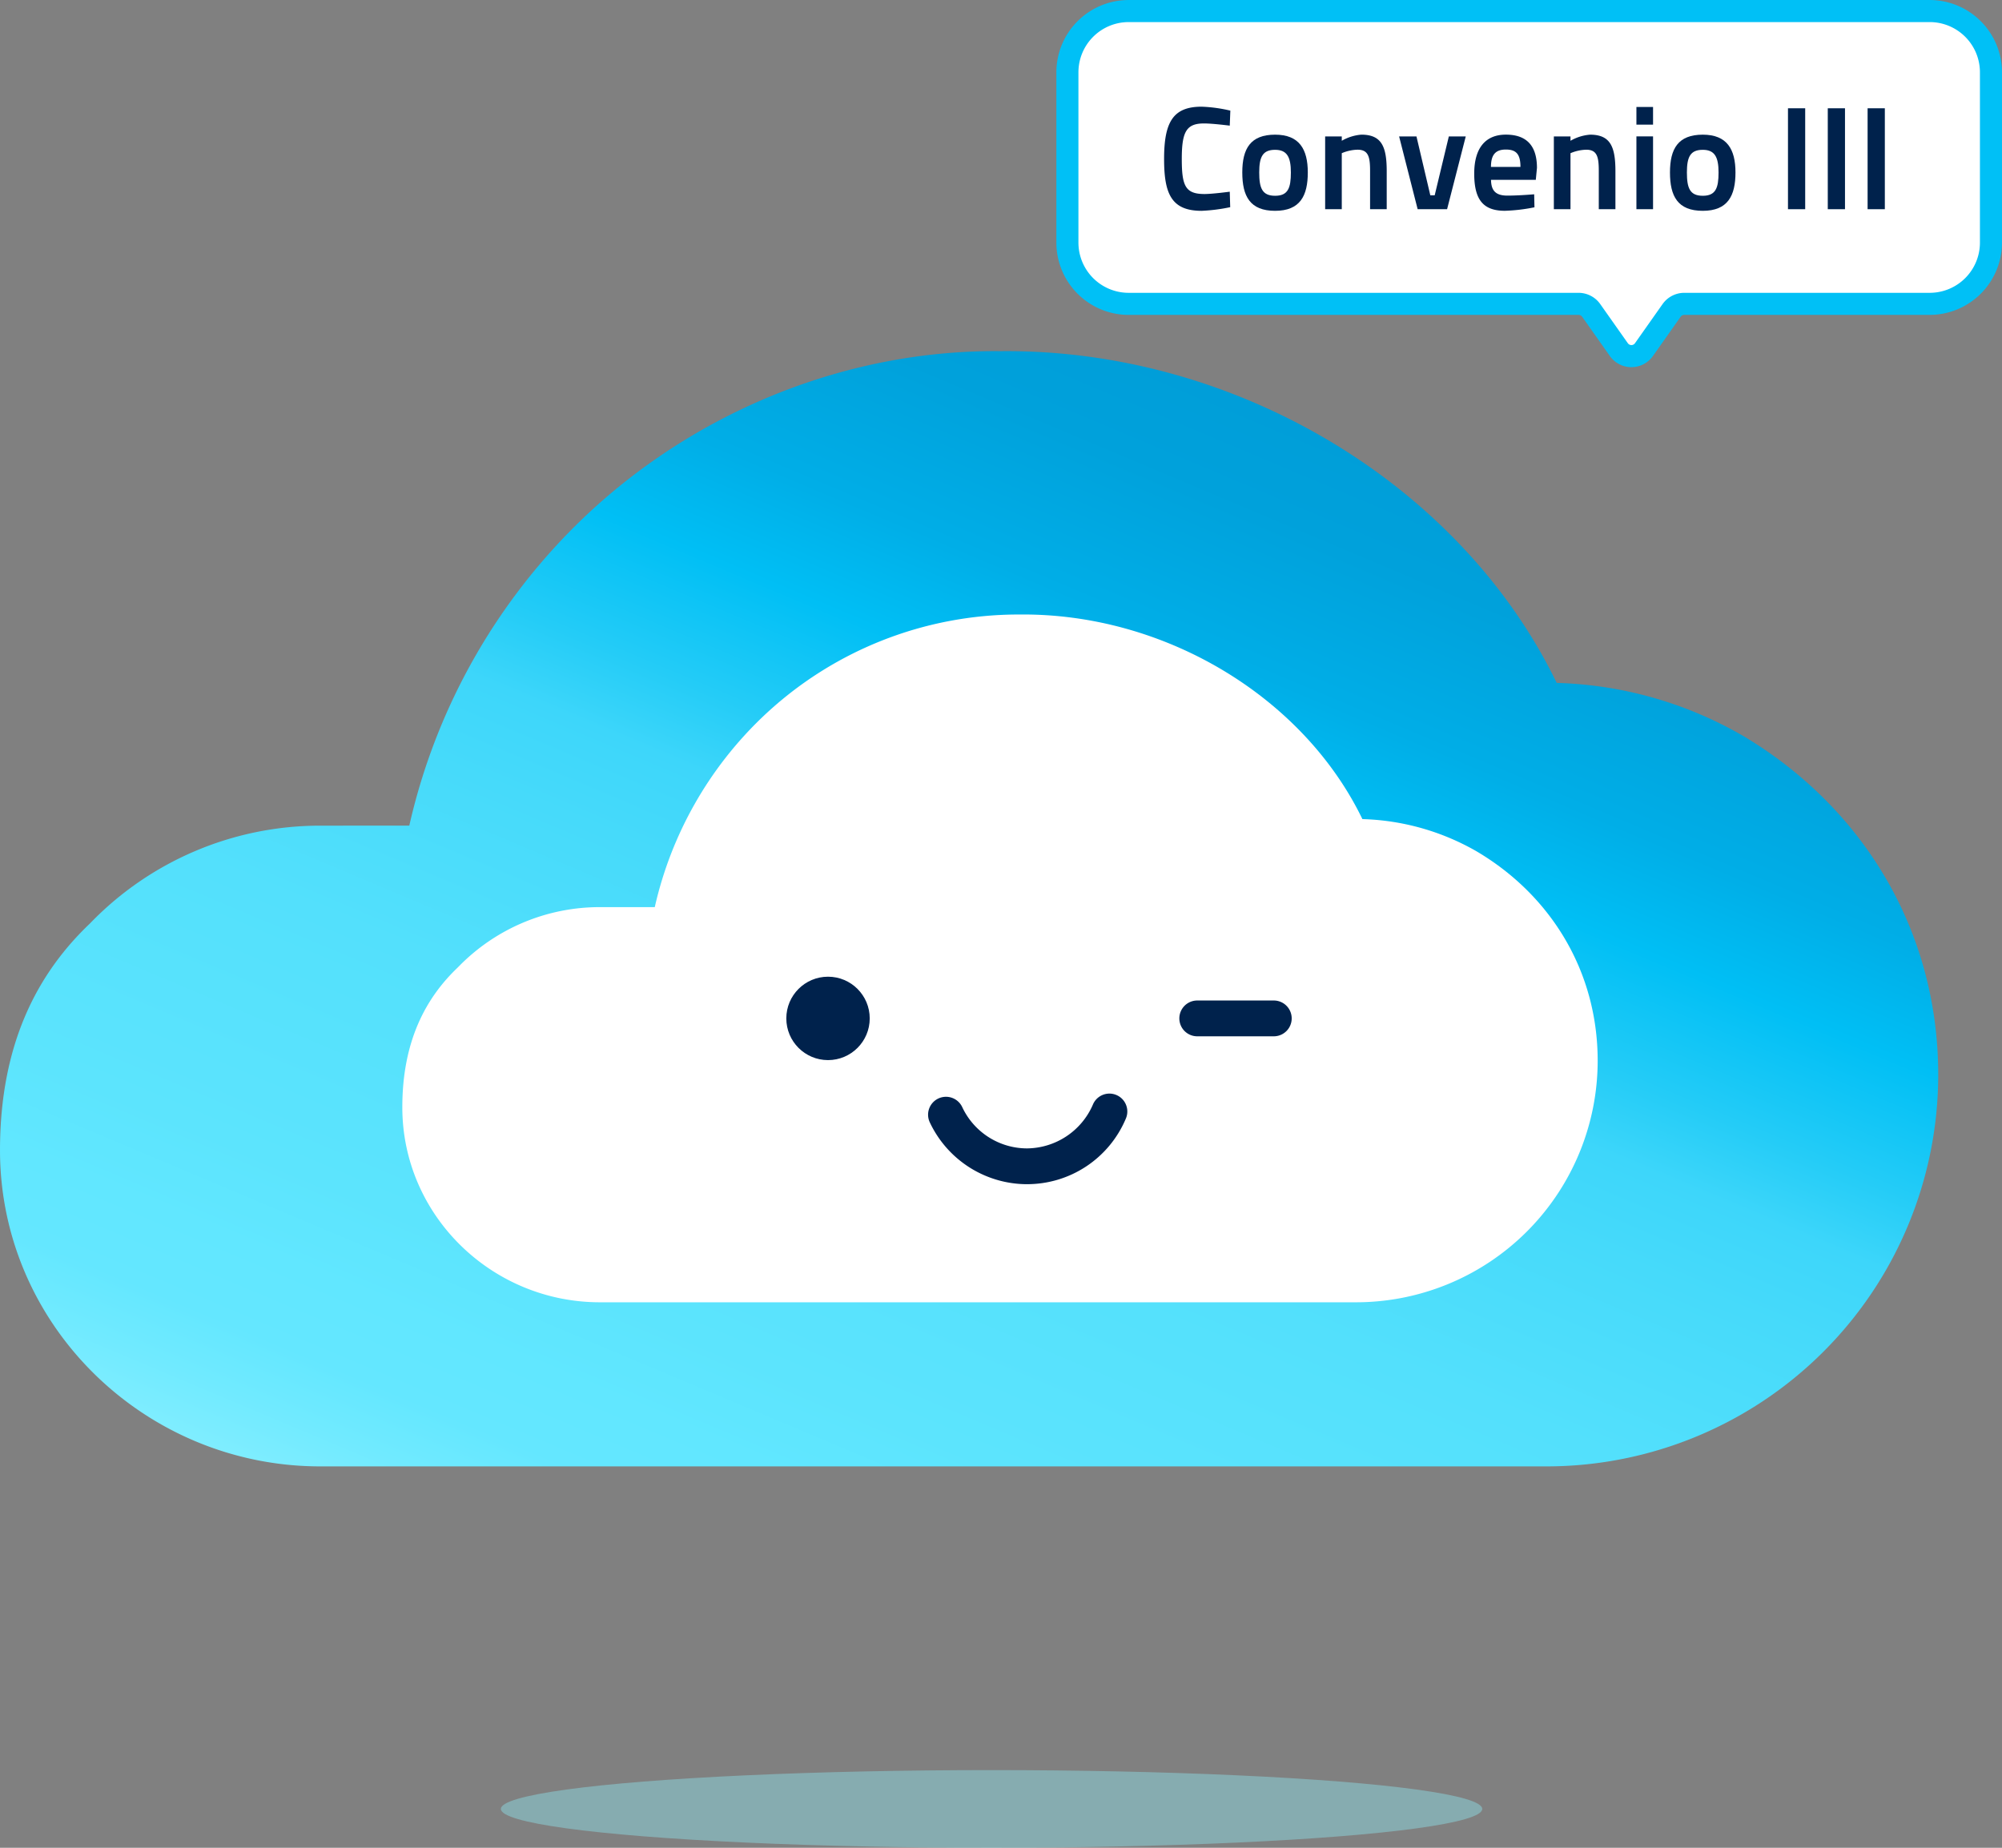
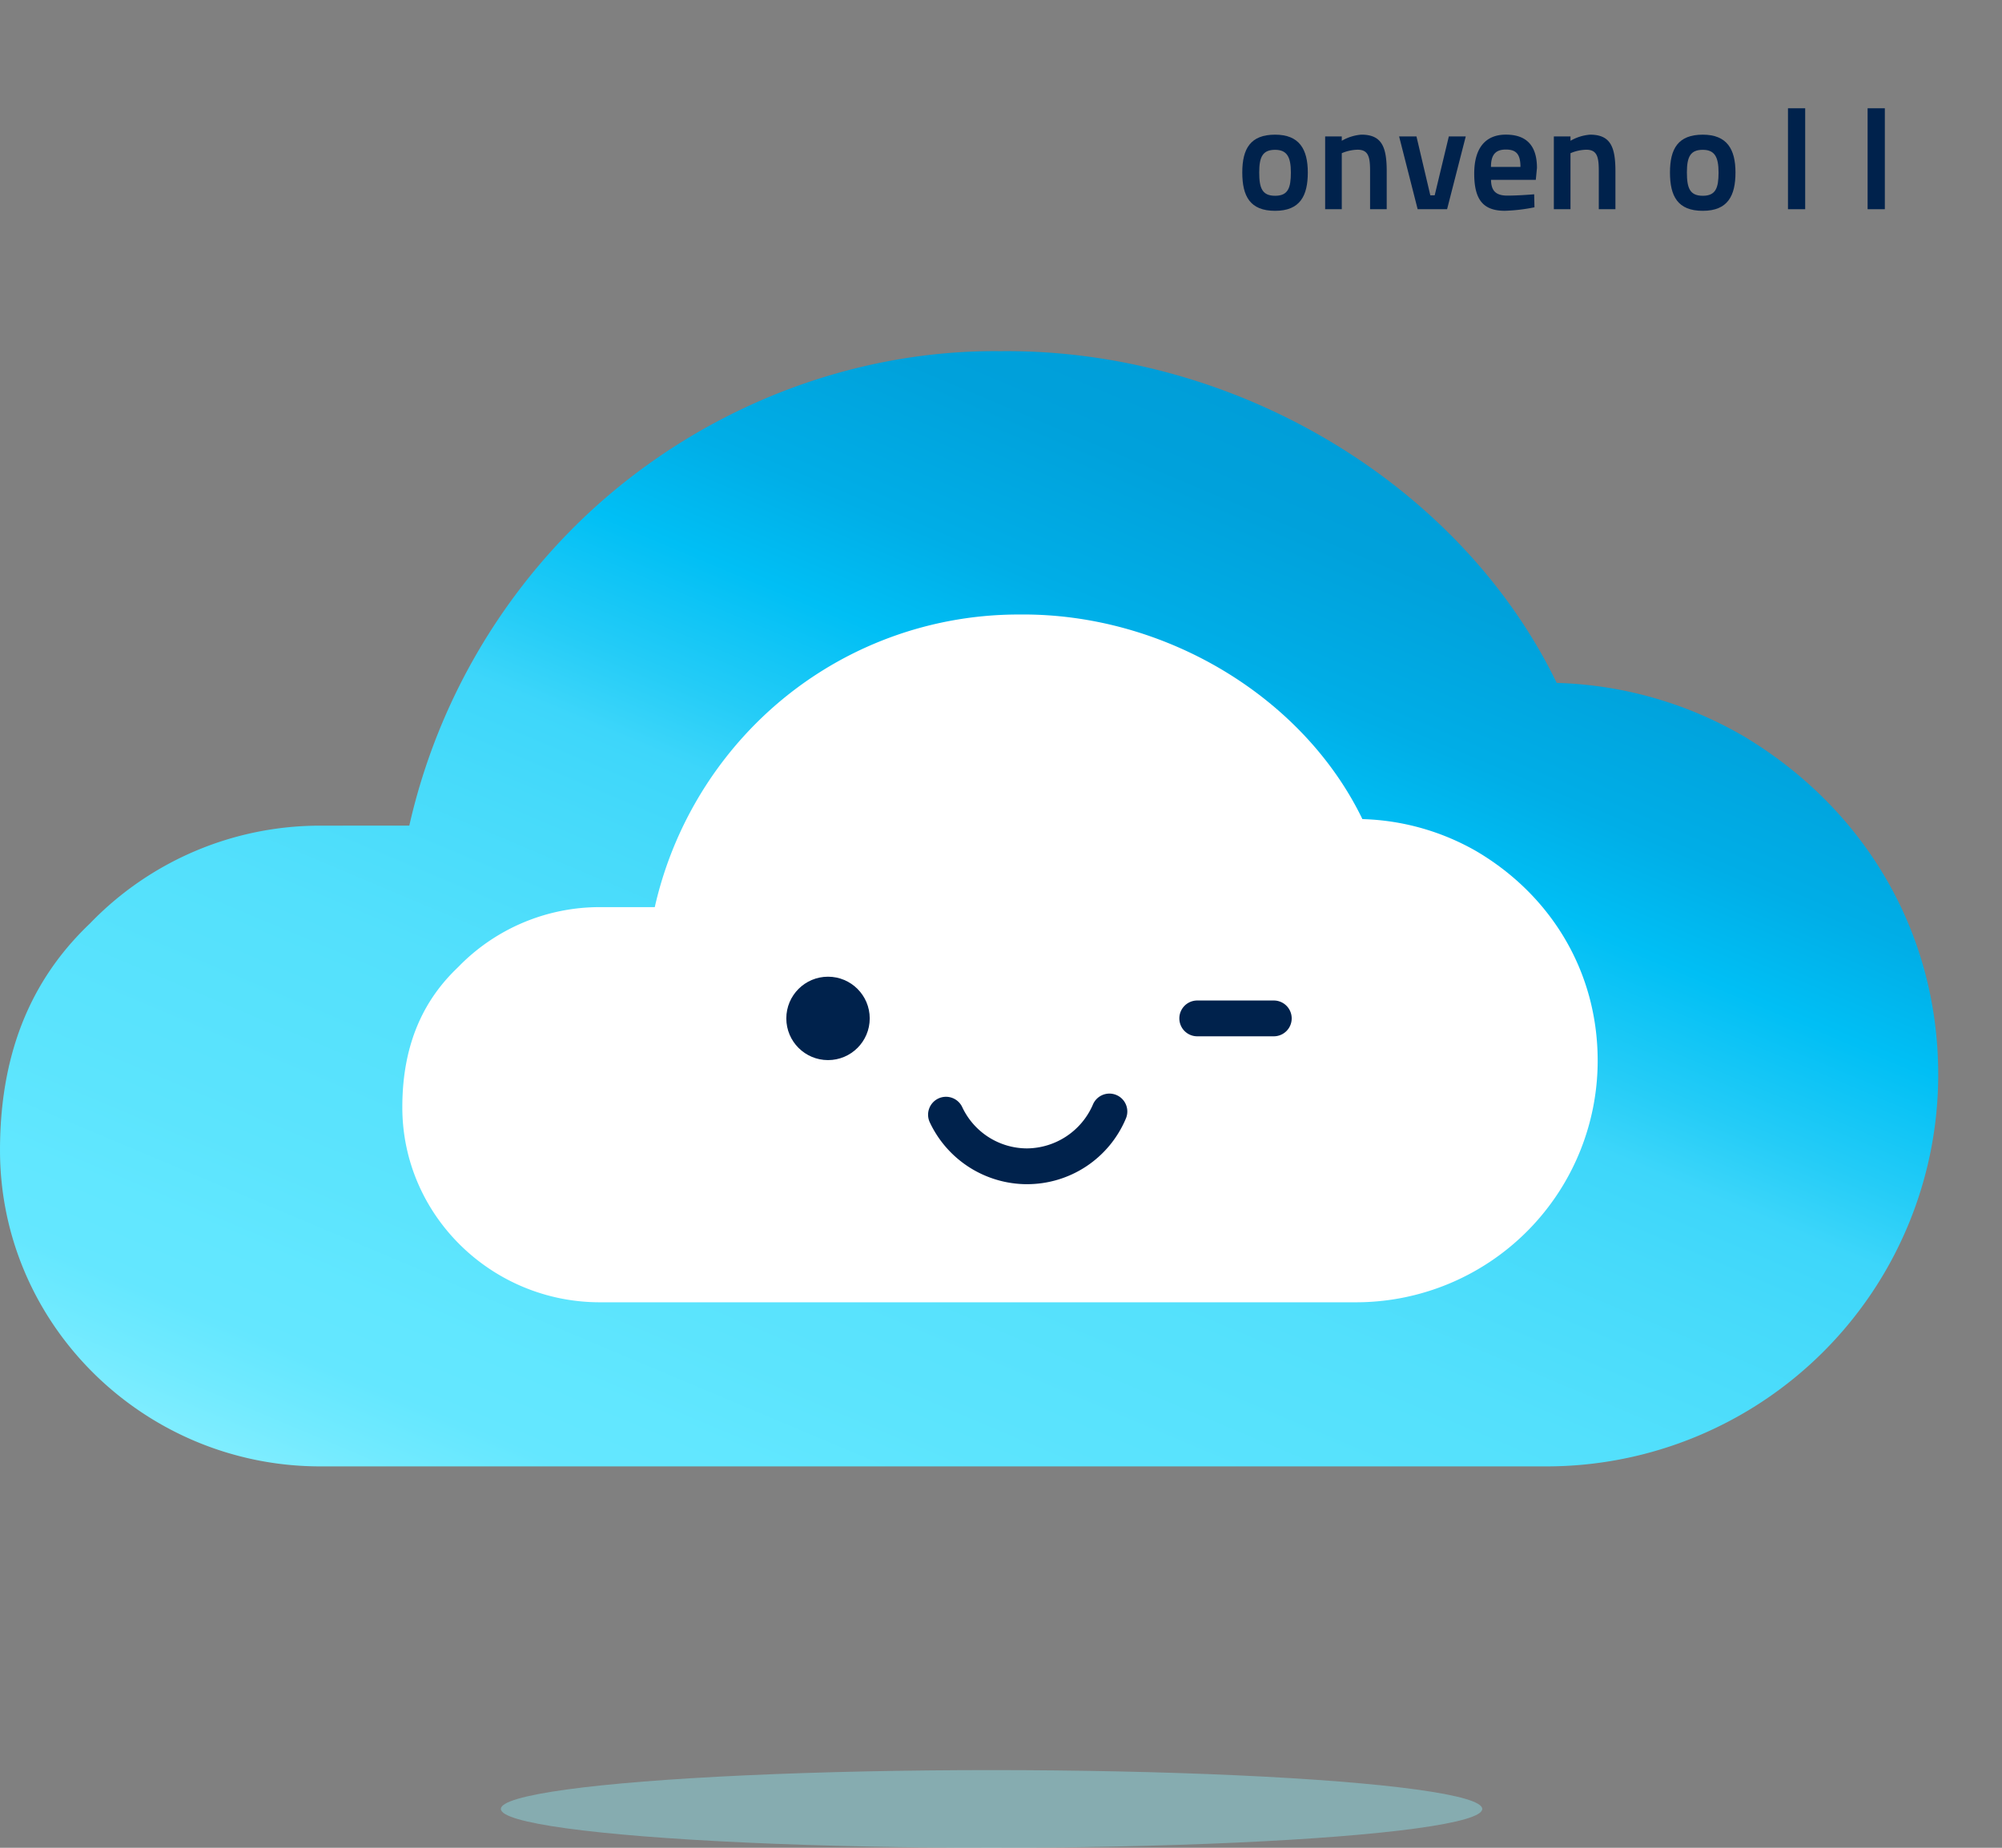
<svg xmlns="http://www.w3.org/2000/svg" width="374.026" height="345.261" viewBox="0 0 374.026 345.261">
  <rect x="0" y="0" width="374.026" height="345.261" fill="#808080" stroke="none" />
  <defs>
    <linearGradient id="linear-gradient" x1="0.158" y1="1.154" x2="0.87" y2="0.184" gradientUnits="objectBoundingBox">
      <stop offset="0" stop-color="#b9faff" />
      <stop offset="0.03" stop-color="#9ff4ff" />
      <stop offset="0.08" stop-color="#83eeff" />
      <stop offset="0.13" stop-color="#70eaff" />
      <stop offset="0.17" stop-color="#64e7ff" />
      <stop offset="0.22" stop-color="#61e7ff" />
      <stop offset="0.28" stop-color="#5ce4fd" />
      <stop offset="0.44" stop-color="#53e0fc" />
      <stop offset="0.56" stop-color="#46dafa" />
      <stop offset="0.62" stop-color="#3dd6fa" />
      <stop offset="0.67" stop-color="#24ccf7" />
      <stop offset="0.75" stop-color="#00bff5" />
      <stop offset="0.82" stop-color="#00aee7" />
      <stop offset="0.92" stop-color="#00a1db" />
      <stop offset="1" stop-color="#009dd8" />
    </linearGradient>
  </defs>
  <g id="convenio-iii" transform="translate(-133.68 -162.13)">
    <g id="Grupo_212" data-name="Grupo 212" transform="translate(133.68 227.742)">
      <g id="Grupo_211" data-name="Grupo 211">
        <path id="Trazado_178" data-name="Trazado 178" d="M459.035,366.643a73.52,73.52,0,0,0-34.521-9.728c-18.068-37.283-60.238-62.461-103.944-61.982-28.138-.3-56.434,10.865-77.575,30.855a114.531,114.531,0,0,0-32.846,57.792l-16.631.01a59.663,59.663,0,0,0-43.024,18.266c-9.6,9.131-16.813,22.2-16.813,42.382,0,32.7,27.046,59.072,59.843,59.072H422.591a73.2,73.2,0,0,0,73.2-73.2c0-27.15-14.289-50.228-36.749-63.469Z" transform="translate(-133.68 -294.926)" fill="url(#linear-gradient)" />
        <g id="Grupo_210" data-name="Grupo 210" transform="translate(75.164 49.208)">
          <path id="Trazado_179" data-name="Trazado 179" d="M486.469,438.751a45.286,45.286,0,0,0-21.29-6c-11.141-22.994-37.15-38.523-64.106-38.227a69.312,69.312,0,0,0-47.841,19.027A70.649,70.649,0,0,0,332.975,449.2l-10.257,0a36.8,36.8,0,0,0-26.537,11.265c-5.924,5.632-10.371,13.691-10.371,26.137,0,20.168,16.68,36.433,36.908,36.433H463.989a45.145,45.145,0,0,0,45.144-45.144C509.133,461.147,500.323,446.913,486.469,438.751Z" transform="translate(-285.81 -394.522)" fill="#fff" />
          <path id="Trazado_180" data-name="Trazado 180" d="M503.091,592.684a20.11,20.11,0,0,1-18.162-11.571A3.347,3.347,0,1,1,491,578.287a13.392,13.392,0,0,0,12.1,7.708,13.544,13.544,0,0,0,12.293-8.147,3.344,3.344,0,1,1,6.161,2.6,20,20,0,0,1-18.454,12.233Z" transform="translate(-386.39 -486.236)" fill="#00224c" />
          <circle id="Elipse_12" data-name="Elipse 12" cx="7.792" cy="7.792" r="7.792" transform="translate(71.74 67.678)" fill="#00224c" />
          <path id="Trazado_181" data-name="Trazado 181" d="M597.273,547.19h-14.3a3.345,3.345,0,1,1,0-6.69h14.3a3.345,3.345,0,1,1,0,6.69Z" transform="translate(-434.46 -468.375)" fill="#00224c" />
        </g>
      </g>
      <ellipse id="Elipse_13" data-name="Elipse 13" cx="91.676" cy="7.258" rx="91.676" ry="7.258" transform="translate(93.573 265.133)" fill="#8eeef8" opacity="0.4" />
    </g>
    <g id="Grupo_213" data-name="Grupo 213" transform="translate(331.034 162.13)">
-       <path id="Trazado_182" data-name="Trazado 182" d="M652.543,221.009H698.4a11.475,11.475,0,0,0,11.443-11.443V177.733A11.475,11.475,0,0,0,698.4,166.29H548.733a11.475,11.475,0,0,0-11.443,11.443v31.833a11.475,11.475,0,0,0,11.443,11.443h84.052a2.9,2.9,0,0,1,2.372,1.23l5.163,7.322a2.869,2.869,0,0,0,4.689,0l5.163-7.322A2.9,2.9,0,0,1,652.543,221.009Z" transform="translate(-535.23 -164.235)" fill="#fff" />
-       <path id="Trazado_183" data-name="Trazado 183" d="M640.557,230.738a4.94,4.94,0,0,1-4.032-2.09l-5.163-7.322a.839.839,0,0,0-.687-.356H546.623a13.518,13.518,0,0,1-13.5-13.5V175.633a13.518,13.518,0,0,1,13.5-13.5H696.289a13.518,13.518,0,0,1,13.5,13.5v31.833a13.518,13.518,0,0,1-13.5,13.5H650.434a.845.845,0,0,0-.687.356l-5.163,7.322a4.94,4.94,0,0,1-4.032,2.09Zm-93.934-64.482a9.389,9.389,0,0,0-9.378,9.378v31.833a9.389,9.389,0,0,0,9.378,9.378h84.052a4.966,4.966,0,0,1,4.056,2.1l5.163,7.322a.813.813,0,0,0,1.324,0l5.163-7.322a4.966,4.966,0,0,1,4.056-2.1h45.855a9.389,9.389,0,0,0,9.378-9.378V175.633a9.389,9.389,0,0,0-9.378-9.378H546.628Z" transform="translate(-533.12 -162.13)" fill="#00c0f6" />
-     </g>
+       </g>
    <g id="Grupo_214" data-name="Grupo 214" transform="translate(351.163 182.061)">
-       <path id="Trazado_184" data-name="Trazado 184" d="M586.207,221.25a32.347,32.347,0,0,1-5.341.682c-5.7,0-7.006-3.271-7.006-9.7,0-6.868,1.665-9.758,7.006-9.758a27.274,27.274,0,0,1,5.371.736l-.109,2.806s-3.187-.41-4.822-.41c-3.3,0-4.14,1.581-4.14,6.621s.652,6.566,4.249,6.566c1.472,0,4.713-.435,4.713-.435l.084,2.89Z" transform="translate(-573.86 -202.47)" fill="#00224c" />
      <path id="Trazado_185" data-name="Trazado 185" d="M609.561,213.06c4.526,0,6.107,2.727,6.107,7.06s-1.418,7.169-6.107,7.169-6.132-2.727-6.132-7.169S604.957,213.06,609.561,213.06Zm0,11.418c2.426,0,2.945-1.472,2.945-4.363s-.736-4.224-2.945-4.224c-2.317,0-2.969,1.309-2.969,4.224S607.135,224.478,609.561,224.478Z" transform="translate(-588.82 -207.828)" fill="#00224c" />
      <path id="Trazado_186" data-name="Trazado 186" d="M634.76,226.988v-13.6h3.108v.815a8.647,8.647,0,0,1,3.651-1.146c3.789,0,4.743,2.233,4.743,6.813v7.115h-3.108v-7.194c0-2.589-.326-3.923-2.342-3.923a8,8,0,0,0-2.945.652v10.465H634.76Z" transform="translate(-604.671 -207.828)" fill="#00224c" />
      <path id="Trazado_187" data-name="Trazado 187" d="M665.966,213.72l2.589,11.008h.815l2.643-11.008h3.162l-3.488,13.6h-5.5l-3.464-13.6h3.241Z" transform="translate(-618.816 -208.162)" fill="#00224c" />
      <path id="Trazado_188" data-name="Trazado 188" d="M702.331,224.2l.054,2.426a32.68,32.68,0,0,1-5.534.652c-4.116,0-5.721-2.154-5.721-6.952s2.125-7.278,5.914-7.278,5.806,1.991,5.806,6.215l-.217,2.233h-8.365c.03,1.991.845,2.945,3.053,2.945s5.015-.247,5.015-.247Zm-2.564-5.124c0-2.372-.791-3.241-2.727-3.241s-2.782.983-2.782,3.241h5.5Z" transform="translate(-633.19 -207.823)" fill="#00224c" />
      <path id="Trazado_189" data-name="Trazado 189" d="M721.24,226.988v-13.6h3.108v.815A8.648,8.648,0,0,1,728,213.06c3.79,0,4.743,2.233,4.743,6.813v7.115h-3.108v-7.194c0-2.589-.326-3.923-2.342-3.923a8,8,0,0,0-2.945.652v10.465H721.24Z" transform="translate(-648.423 -207.828)" fill="#00224c" />
-       <path id="Trazado_190" data-name="Trazado 190" d="M752.46,202.58h3.108v3.3H752.46Zm0,5.5h3.108v13.6H752.46Z" transform="translate(-664.218 -202.526)" fill="#00224c" />
      <path id="Trazado_191" data-name="Trazado 191" d="M771.281,213.06c4.526,0,6.107,2.727,6.107,7.06s-1.418,7.169-6.107,7.169-6.131-2.727-6.131-7.169S766.677,213.06,771.281,213.06Zm0,11.418c2.426,0,2.945-1.472,2.945-4.363s-.736-4.224-2.945-4.224c-2.317,0-2.969,1.309-2.969,4.224S768.856,224.478,771.281,224.478Z" transform="translate(-670.638 -207.828)" fill="#00224c" />
      <path id="Trazado_192" data-name="Trazado 192" d="M809.77,203.08h3.216v18.859H809.77Z" transform="translate(-693.212 -202.779)" fill="#00224c" />
-       <path id="Trazado_193" data-name="Trazado 193" d="M824.82,203.08h3.216v18.859H824.82Z" transform="translate(-700.826 -202.779)" fill="#00224c" />
+       <path id="Trazado_193" data-name="Trazado 193" d="M824.82,203.08h3.216H824.82Z" transform="translate(-700.826 -202.779)" fill="#00224c" />
      <path id="Trazado_194" data-name="Trazado 194" d="M839.88,203.08H843.1v18.859H839.88Z" transform="translate(-708.446 -202.779)" fill="#00224c" />
    </g>
  </g>
</svg>